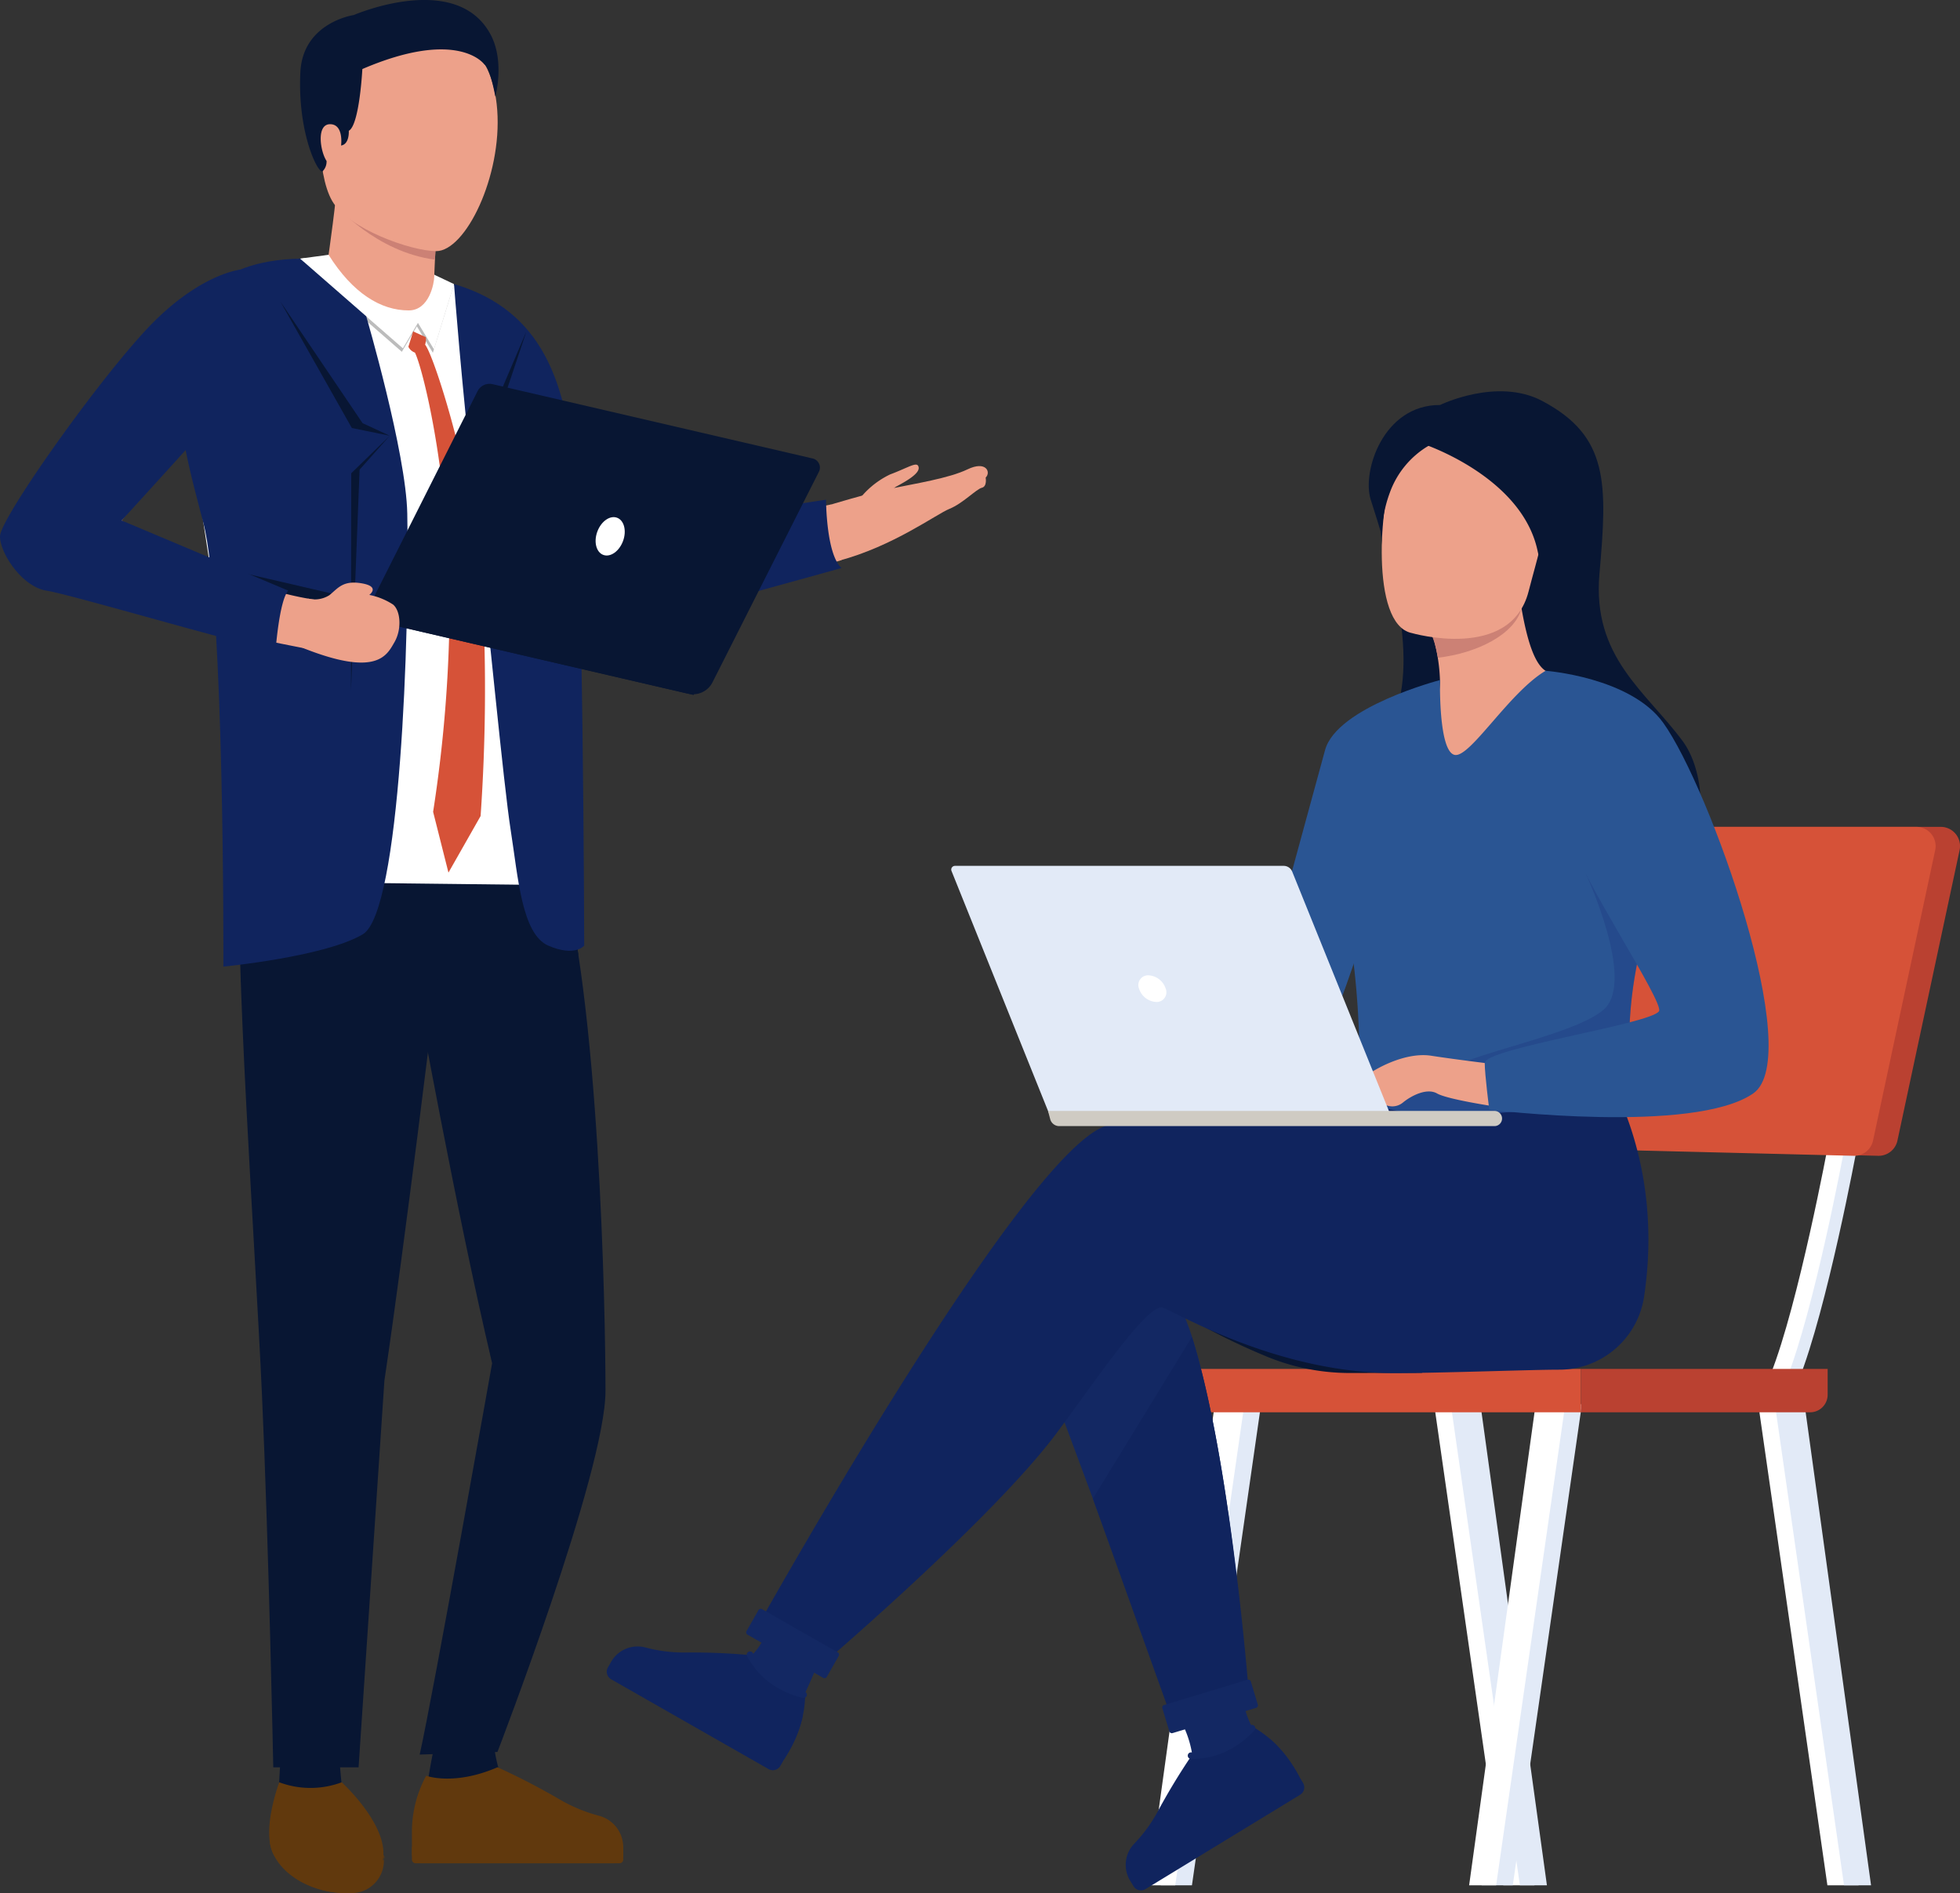
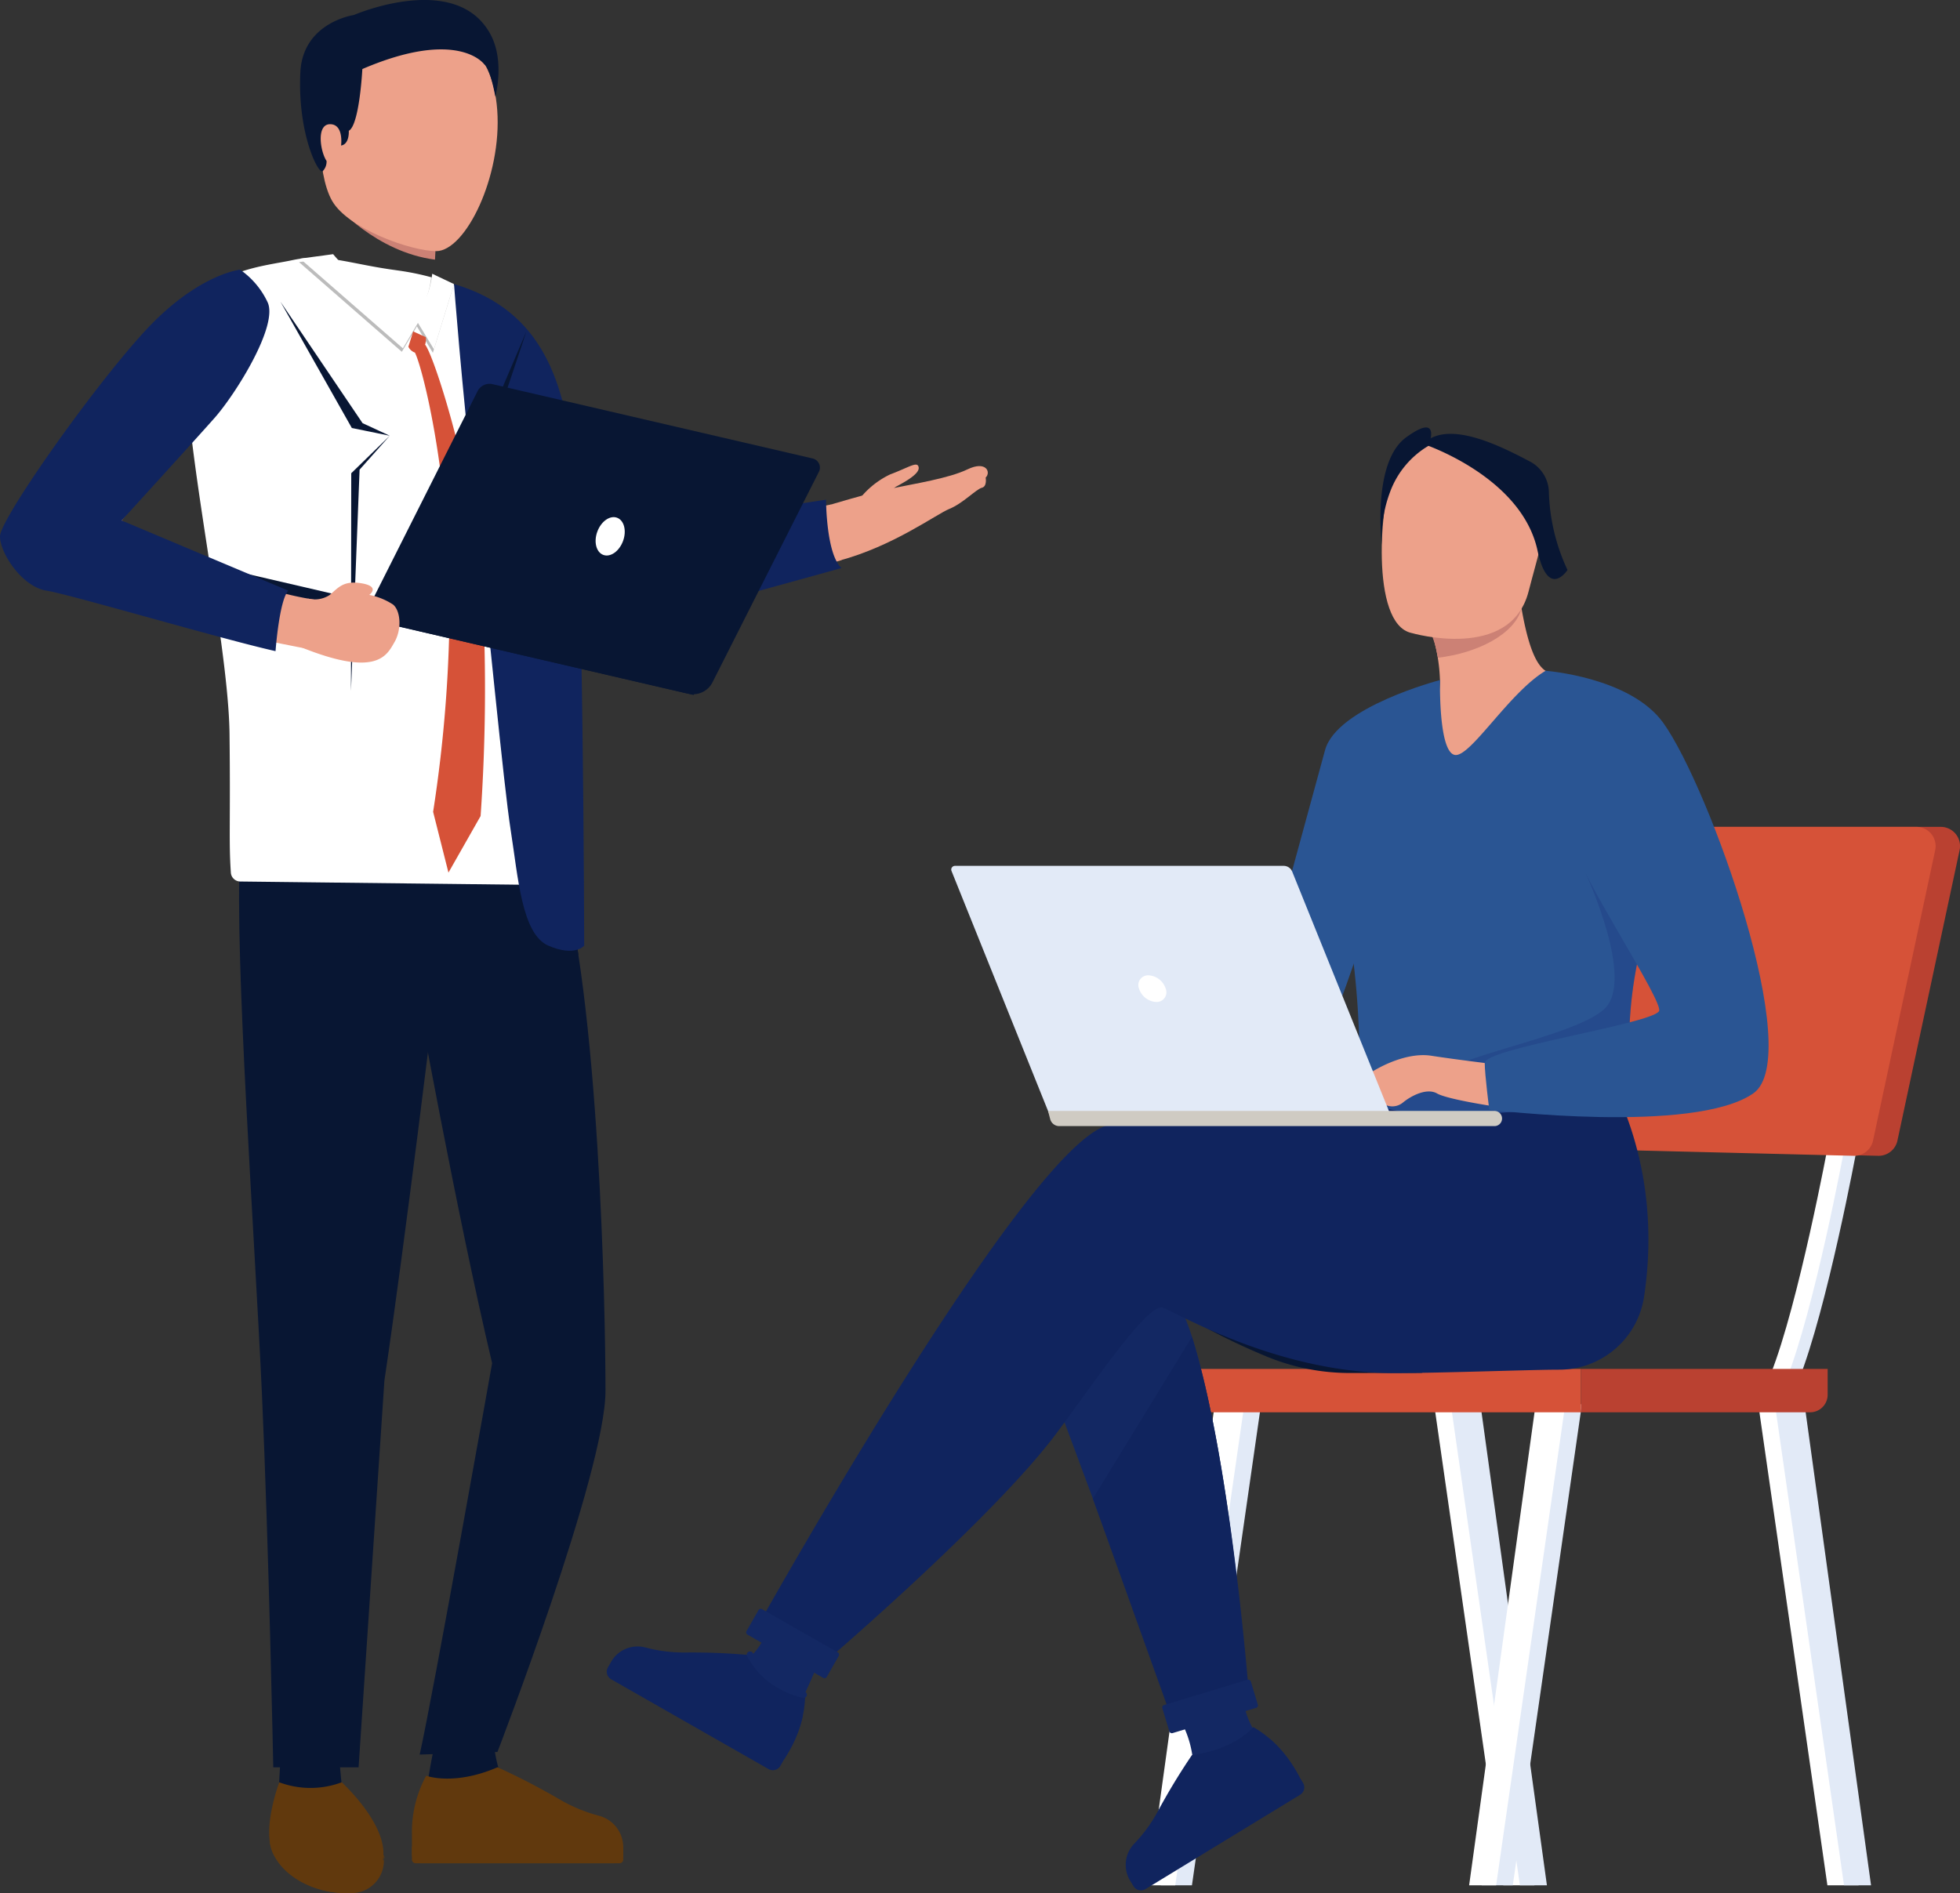
<svg xmlns="http://www.w3.org/2000/svg" width="192.544" height="186.005" viewBox="0 0 192.544 186.005">
  <rect x="0" y="0" width="192.544" height="186.005" fill="#333333" stroke="none" />
  <defs>
    <clipPath id="clip-path">
      <rect id="Rectangle_125" data-name="Rectangle 125" width="192.544" height="186.005" fill="none" />
    </clipPath>
    <clipPath id="clip-path-3">
      <rect id="Rectangle_123" data-name="Rectangle 123" width="25.282" height="23.697" fill="none" />
    </clipPath>
  </defs>
  <g id="Group_573" data-name="Group 573" clip-path="url(#clip-path)">
    <g id="Group_572" data-name="Group 572">
      <g id="Group_571" data-name="Group 571" clip-path="url(#clip-path)">
        <path id="Path_437" data-name="Path 437" d="M295.768,283.309c1.994,1.041,27.433-3.833,27.433-3.833l1,5.465s-20.318,6.475-26.568,7.013-3.855-9.686-1.861-8.644" transform="translate(-241.534 -229.912)" fill="#eda18a" />
        <path id="Path_438" data-name="Path 438" d="M459.295,262.062s3.678-1.127,6.05-1.618,5.7-1.009,7.54-1.894,2.326.29,1.783.809c0,0,.167.87-.375,1s-1.872,1.543-3.18,2.071-5.53,3.683-10.9,5.108Z" transform="translate(-377.84 -212.434)" fill="#eda18a" />
        <path id="Path_439" data-name="Path 439" d="M474.322,261.2a8.452,8.452,0,0,1,3.326-2.838c1.887-.707,2.69-1.338,2.8-.694s-1.389,1.447-2.2,1.889-1.273,2.656-3.923,1.643" transform="translate(-390.202 -211.749)" fill="#eda18a" />
        <path id="Path_440" data-name="Path 440" d="M306.6,276.847s0,5.331,1.517,6.715c0,0-20.719,5.8-26.632,7.042a5.859,5.859,0,0,1-7.394-5.613c.11-1.415-.927-3.321,3.433-3.857s29.076-4.288,29.076-4.288" transform="translate(-225.452 -227.749)" fill="#10245e" />
        <path id="Path_441" data-name="Path 441" d="M243.425,956.321a14.214,14.214,0,0,1-.682-5.834h-5.079a51.362,51.362,0,0,0-1.541,7.662Z" transform="translate(-194.247 -781.921)" fill="#081633" />
        <path id="Path_442" data-name="Path 442" d="M229.55,979.943s2.727,1.023,7.008-.833a67.666,67.666,0,0,1,6.137,3.182,15.614,15.614,0,0,0,3.853,1.589,3.2,3.2,0,0,1,2.36,3.08v.672a.909.909,0,0,1-.909.909H229.057a.909.909,0,0,1-.909-.909V985.55a11.575,11.575,0,0,1,1.4-5.606" transform="translate(-187.683 -805.467)" fill="#61390d" />
        <path id="Path_443" data-name="Path 443" d="M248.56,1024.741H228.531a.365.365,0,0,1-.365-.365v-1.264h20.759v1.264a.365.365,0,0,1-.365.365" transform="translate(-187.701 -841.666)" fill="#61390d" />
        <path id="Path_444" data-name="Path 444" d="M154.426,958.442l-.379,6.743,6.288-1.174s-.341-2.841-.379-5.834Z" transform="translate(-126.727 -788.247)" fill="#081633" />
        <path id="Path_445" data-name="Path 445" d="M150.088,987.44a8.763,8.763,0,0,0,6.137,0s4.243,3.864,4.091,7.141-1.932,3.58-3.977,3.731a8.322,8.322,0,0,1-6.781-3.731c-1.288-2.33.53-7.141.53-7.141" transform="translate(-122.654 -812.32)" fill="#61390d" />
        <path id="Path_446" data-name="Path 446" d="M216.113,489.445s4.015,22.288,7.538,37.175c0,0-5.79,32.545-7.116,38.454l7.638-.255s10.615-27.517,10.615-35.472-.593-38.607-4.57-52.017L213.1,478.417Z" transform="translate(-175.307 -392.678)" fill="#081633" />
        <path id="Path_447" data-name="Path 447" d="M151.715,487.916s-2.978,24.561-5.012,38.2l-2.537,38h-8.381s-.435-21.744-1.116-36.745-2.713-43.288-2.144-52.72l20.47,1.563Z" transform="translate(-108.94 -390.467)" fill="#081633" />
        <path id="Path_448" data-name="Path 448" d="M149.435,1020.407s3.318,3.548,7.75,2.866,3.409-1.572,3.409-1.572a3.19,3.19,0,0,1-3.409,3.742c-3.978.1-7.394-2.258-7.75-5.036" transform="translate(-122.933 -839.441)" fill="#61390d" />
        <path id="Path_449" data-name="Path 449" d="M123.524,144.052c-4.509-.6-6.941-1.681-10.123-1s-8.878,1-10.219,6.227c-1.719,6.7,3.864,30.116,3.978,40.344.1,8.7-.081,10.513.13,13.62a.938.938,0,0,0,.908.874l32.218.371c-.024-3.437.69-6.126.269-20.433-.455-15.456,3.409-37.276-17.16-40" transform="translate(-84.612 -117.504)" fill="#fff" />
        <path id="Path_450" data-name="Path 450" d="M168.88,142.749l-3.246.438,10.1,8.813,1.477-2.5,1.572,2.595,1.972-6.407-2.143-1.017s-.265,3.618-2.311,3.6c-2.9-.019-7.423-5.525-7.423-5.525" transform="translate(-136.259 -117.433)" fill="#bcbcbc" />
        <path id="Path_451" data-name="Path 451" d="M169.468,140.818l-3.246.438,10.1,8.813,1.477-2.5,1.572,2.595,1.972-6.407-2.143-1.017s-.265,3.618-2.311,3.6c-2.9-.019-7.423-5.525-7.423-5.525" transform="translate(-136.743 -115.844)" fill="#fff" />
-         <path id="Path_452" data-name="Path 452" d="M237.176,559.857l.519-3.34,5.763,35.246Z" transform="translate(-195.113 -457.82)" fill="#081633" />
-         <path id="Path_453" data-name="Path 453" d="M189.88,112.5c-2.735,0-5.491-1.678-7.869-5.465,0,0,.819-5.711.85-7.356l9.962.946s-.435,8.024-.435,8.582-.457,3.3-2.51,3.293" transform="translate(-149.733 -82)" fill="#eda18a" />
        <path id="Path_454" data-name="Path 454" d="M185.841,99.678l-.208,2.411s3.965,4.665,9.81,5.423l.361-6.889Z" transform="translate(-152.711 -82)" fill="#cc8175" />
        <path id="Path_455" data-name="Path 455" d="M188.3,36.043c-2.377,0-8.6-2.144-10.212-4.934s-1.375-9.505-.959-11.882,2.852-5.407,7.784-5.407,8.923,1.9,9.394,8.379-3.113,13.846-6.006,13.846" transform="translate(-145.459 -11.368)" fill="#eda18a" />
        <path id="Path_456" data-name="Path 456" d="M184.314,6.321s-2.527-3.592-11.975.463c0,0-.281,5.506-1.332,6.067,0,0,.089,1.315-.758,1.448,0,0,.288-2.095-1.081-2.095s-.969,2.674-.345,3.61a1.337,1.337,0,0,1-.384,1.009c-.418.328-2.48-3.7-2.19-9.716.237-4.917,5.249-5.63,5.249-5.63s10.03-4.349,13.415,1.872c1.455,2.674.486,6.135.486,6.135s-.461-2.7-1.085-3.164" transform="translate(-136.743 0)" fill="#081633" />
        <path id="Path_457" data-name="Path 457" d="M133.488,497.254v2.725s9.906-1.831,12.01-3.8,2.108-5.709,2.108-5.709Z" transform="translate(-109.814 -403.489)" fill="#081633" />
-         <path id="Path_458" data-name="Path 458" d="M110.45,143.288l6.5,5.671s3.914,13.377,4.03,19.369c.231,11.911-.673,39.136-4.365,41.344s-13.7,3.179-13.7,3.179.135-35.414-1.957-43.564-7.611-25.607,9.49-26" transform="translate(-80.971 -117.876)" fill="#10245e" />
        <path id="Path_459" data-name="Path 459" d="M155.359,167.166l8.065,11.931,2.673,1.238-3.728-.762Z" transform="translate(-127.806 -137.52)" fill="#081633" />
        <path id="Path_460" data-name="Path 460" d="M198.234,241.42l-2.965,3.33-.845,21.742.025-21.389Z" transform="translate(-159.944 -198.605)" fill="#081633" />
        <path id="Path_461" data-name="Path 461" d="M292.33,497.29s-2.829.263-3.663-.66-1.846-2.575-2.382-6.156h4.139l1.638,5.084Z" transform="translate(-235.513 -403.49)" fill="#081633" />
        <path id="Path_462" data-name="Path 462" d="M251.492,157.385s.721,9.7,2.031,21.276,2.829,27.9,3.544,32.428,1.072,10.169,3.693,11.3,3.522,0,3.522,0-.1-41.007-1.076-47.987-2.757-14.383-11.714-17.019" transform="translate(-206.891 -129.473)" fill="#10245e" />
        <path id="Path_463" data-name="Path 463" d="M266.846,183.614,263.1,192.4l-1.585,1.142,2.331-.965Z" transform="translate(-215.133 -151.051)" fill="#081633" />
        <path id="Path_464" data-name="Path 464" d="M261.511,239.586l2.35,1.8,3.286,14.052-2.708-13.925Z" transform="translate(-215.133 -197.096)" fill="#081633" />
        <path id="Path_465" data-name="Path 465" d="M227.846,184.919a1.785,1.785,0,0,0,.073-.738l-1.245-.568-.47,1.508a1.143,1.143,0,0,0,.645.575c.714,1.4,3.218,11.141,3.409,23.889a135.873,135.873,0,0,1-1.623,21.233l1.507,5.971,3.158-5.558a180.558,180.558,0,0,0,.2-21.617c-.578-10.567-4.731-23.594-5.653-24.7" transform="translate(-186.087 -151.051)" fill="#d65238" />
        <path id="Path_466" data-name="Path 466" d="M156.56,323.761l-48.3-11.215a.9.9,0,0,0-1.083.675l-.173.746,49.175,11.419Z" transform="translate(-88.03 -257.098)" fill="#081633" />
        <path id="Path_467" data-name="Path 467" d="M201.211,235.687l11.229-22.311a1.317,1.317,0,0,1,1.475-.691l31.443,7.3a.921.921,0,0,1,.614,1.313l-10.451,20.68a2.141,2.141,0,0,1-2.395,1.12Z" transform="translate(-165.527 -174.938)" fill="#081633" />
        <path id="Path_468" data-name="Path 468" d="M330.093,287.925c-.373,1.008-.112,2.035.585,2.293s1.563-.351,1.937-1.359.112-2.035-.585-2.293-1.563.351-1.937,1.359" transform="translate(-271.412 -235.696)" fill="#fff" />
        <path id="Path_469" data-name="Path 469" d="M12.843,222.055a14.174,14.174,0,0,1,7.735,5.194L15.4,233.815s10.222,6.526,19,7.783l-.55,4.868s-21.621-4.119-26.877-6.617c-3.933-1.869-3.111-5.975-1.077-8.573s6.948-9.222,6.948-9.222" transform="translate(-3.451 -182.674)" fill="#eda18a" />
        <path id="Path_470" data-name="Path 470" d="M168.048,324.343a2.689,2.689,0,0,0,2.106-.335c.837-.667,1.31-1.483,3.177-1.163s.741,1.137.741,1.137a6.588,6.588,0,0,1,2.34.951c.745.628.867,2.436.124,3.712s-1.7,3.458-9.035.531Z" transform="translate(-137.795 -265.53)" fill="#eda18a" />
        <path id="Path_471" data-name="Path 471" d="M23.585,149.406s-4.2.431-9.38,6.067S0,173.933,0,175.606s2.185,4.957,4.556,5.335,17.152,4.745,22.512,5.946c0,0,.357-4.964,1.251-5.946L11.95,174.05s7.078-7.76,9.133-10.083,6.343-9.155,5.181-11.412a8.046,8.046,0,0,0-2.68-3.15" transform="translate(0 -122.909)" fill="#10245e" />
        <path id="Path_472" data-name="Path 472" d="M797.723,777.964l6.534,47.271h-3.063L794.4,777.964Z" transform="translate(-653.518 -639.994)" fill="#fff" />
        <path id="Path_473" data-name="Path 473" d="M806.533,777.964l6.534,47.271h-2.654l-6.791-47.271Z" transform="translate(-661.102 -639.994)" fill="#e2eaf7" />
        <path id="Path_474" data-name="Path 474" d="M649.5,777.964l-6.534,47.271h3.063l6.791-47.271Z" transform="translate(-528.936 -639.994)" fill="#e2eaf7" />
        <path id="Path_475" data-name="Path 475" d="M642.584,777.964l-6.534,47.271H638.7l6.791-47.271Z" transform="translate(-523.248 -639.994)" fill="#fff" />
        <path id="Path_476" data-name="Path 476" d="M827.229,777.964l-6.534,47.271h3.063l6.791-47.271Z" transform="translate(-675.147 -639.994)" fill="#e2eaf7" />
        <path id="Path_477" data-name="Path 477" d="M820.315,777.964l-6.534,47.271h2.654l6.791-47.271Z" transform="translate(-669.459 -639.994)" fill="#fff" />
        <path id="Path_478" data-name="Path 478" d="M977.266,777.964l6.534,47.271h-3.063l-6.791-47.271Z" transform="translate(-801.22 -639.994)" fill="#fff" />
        <path id="Path_479" data-name="Path 479" d="M986.076,777.964l6.534,47.271h-2.654l-6.791-47.271Z" transform="translate(-808.804 -639.994)" fill="#e2eaf7" />
        <path id="Path_480" data-name="Path 480" d="M822.215,656.318l-1.52-.6c2.734-6.9,5.653-22.593,5.682-22.751l1.608.3c-.12.65-2.976,16.005-5.77,23.056" transform="translate(-675.147 -520.71)" fill="#e2eaf7" />
        <path id="Path_481" data-name="Path 481" d="M815.3,656.318l-1.52-.6c2.735-6.9,5.653-22.593,5.682-22.751l1.608.3c-.12.65-2.976,16.005-5.77,23.056" transform="translate(-669.459 -520.71)" fill="#fff" />
        <path id="Path_482" data-name="Path 482" d="M989.274,656.318l-1.52-.6c2.734-6.9,5.652-22.593,5.682-22.751l1.608.3c-.12.65-2.976,16.005-5.77,23.056" transform="translate(-812.579 -520.71)" fill="#e2eaf7" />
        <path id="Path_483" data-name="Path 483" d="M982.36,656.318l-1.52-.6c2.735-6.9,5.653-22.593,5.682-22.751l1.608.3c-.12.65-2.976,16.005-5.77,23.056" transform="translate(-806.891 -520.71)" fill="#fff" />
        <path id="Path_484" data-name="Path 484" d="M654.762,762.7H692.89v-4.261H653.475v2.974a1.287,1.287,0,0,0,1.287,1.287" transform="translate(-537.583 -623.934)" fill="#d65238" />
        <path id="Path_485" data-name="Path 485" d="M898.235,762.7H875.724v-4.261h24.235v2.537a1.724,1.724,0,0,1-1.724,1.724" transform="translate(-720.417 -623.934)" fill="#ba4131" />
        <path id="Path_486" data-name="Path 486" d="M845.186,459.6,839.2,487.3a1.891,1.891,0,0,0,1.8,2.29l33.832.837a1.891,1.891,0,0,0,1.9-1.495l6.107-28.538a1.891,1.891,0,0,0-1.849-2.287H847.034a1.891,1.891,0,0,0-1.848,1.492" transform="translate(-690.334 -376.863)" fill="#ba4131" />
        <path id="Path_487" data-name="Path 487" d="M831.671,459.6l-5.986,27.7a1.891,1.891,0,0,0,1.8,2.29l33.832.837a1.891,1.891,0,0,0,1.9-1.495l6.107-28.538a1.891,1.891,0,0,0-1.849-2.287H833.519a1.891,1.891,0,0,0-1.848,1.492" transform="translate(-679.216 -376.863)" fill="#d65238" />
-         <path id="Path_488" data-name="Path 488" d="M753.292,218.13s5.605-2.747,10.037-.4c6.553,3.469,6.41,8.086,5.625,16.985-.723,8.2,4.54,11.523,8.181,16.446s3.5,20.72-19.217,18.547-12.018-14.6-9.248-20.727-.732-17.034-2.182-21.539c-.894-2.779,1.235-9.341,6.8-9.312" transform="translate(-611.829 -178.336)" fill="#081633" />
        <path id="Path_489" data-name="Path 489" d="M630.326,707.676c3.377,3.114,8.565,5.63,12.25,7.171a21.422,21.422,0,0,0,8.309,1.66l7.1-.015s-31.7-12.545-27.654-8.816" transform="translate(-518.246 -581.602)" fill="#081633" />
        <path id="Path_490" data-name="Path 490" d="M573.521,699.633l5.65,15.2,7.376,19.851a11.948,11.948,0,0,0,3.919-.358,17,17,0,0,0,3.79-1.845s-1.533-21.315-5.354-33.55a21.269,21.269,0,0,0-3.8-7.111c-5.923-7-11.578,7.809-11.578,7.809" transform="translate(-471.809 -567.585)" fill="#132863" />
        <path id="Path_491" data-name="Path 491" d="M452.115,597.062c3.7-1.194,13.259-.266,23.681-.3l2.22-3.662,22.907-1.789s6.064,8.737,4.095,22.3a8.435,8.435,0,0,1-8.438,7.408c-2.683,0-11.683.337-16.11.337-11.392,0-21.172-5.824-22.738-6.425-1.46-.56-6.736,7.329-10.481,12.349-6.272,8.407-22.986,22.681-22.986,22.681s-3.2-1.186-4.634-1.724a4.836,4.836,0,0,1-2.109-1.332s26.246-47.147,34.593-49.839" transform="translate(-343.476 -486.441)" fill="#10245e" />
        <path id="Path_492" data-name="Path 492" d="M790.559,342.9c-1.491,1.325,2.428,3.371,5.379,3.127,3.144-.26,6.858-8.664,6.821-8.666-1.159-.054-2.431-1.067-3.411-7.714l-.494.177-8.3,2.985a17.079,17.079,0,0,1,.99,5.2c0,1.508-.583,4.534-.99,4.895" transform="translate(-650.086 -271.183)" fill="#eda18a" />
        <path id="Path_493" data-name="Path 493" d="M791.293,339.206s.531.376.925,2.664c3.81-.44,7.541-2.279,8.212-4.855Z" transform="translate(-650.959 -277.245)" fill="#cc8175" />
        <path id="Path_494" data-name="Path 494" d="M768.31,264.494s9.71,2.828,11.49-4.079,3.807-11.367-3.169-13.593-9.031.055-10.186,2.216-2.292,14.583,1.866,15.457" transform="translate(-629.638 -202.298)" fill="#eda18a" />
        <path id="Path_495" data-name="Path 495" d="M788.3,241.324s9.677,3.18,11.242,10.485c1.041,4.858,2.944,1.905,2.944,1.905a19.3,19.3,0,0,1-1.828-7.642,3.475,3.475,0,0,0-1.838-3c-3.13-1.658-8.128-4.128-10.52-1.743" transform="translate(-648.5 -197.712)" fill="#081633" />
        <path id="Path_496" data-name="Path 496" d="M769.374,238.646a8.819,8.819,0,0,0-3.8,4.6,12.821,12.821,0,0,0-.785,5.111s-.995-8.075,2.376-10.532c3.575-2.605,2.212.818,2.212.818" transform="translate(-629.04 -194.845)" fill="#081633" />
        <path id="Path_497" data-name="Path 497" d="M742.886,393.73c2.644,13.98.752,19.5,2.608,20.355a13.672,13.672,0,0,0,4.549.986c7.045.468,19.43-.693,19.9-2,1.625-4.505.478-5.9,1.833-12.8.142-.733.316-1.527.522-2.392,1.13-4.737,2.231-6.349-1.78-13.959-3.637-6.894-7.415-12.489-7.755-12.287-3.6,2.136-7.444,8.615-8.944,8.26-1.591-.376-1.425-7.352-1.425-7.352s-11.591,10.173-9.508,21.186" transform="translate(-610.931 -305.723)" fill="#2a5593" />
        <path id="Path_498" data-name="Path 498" d="M605.38,756.54l7.821,21.828s1.778-.43,3.7-.982a16.994,16.994,0,0,0,3.79-1.845s-1.755-22.668-5.576-34.9Z" transform="translate(-498.018 -609.288)" fill="#10245e" />
        <path id="Path_499" data-name="Path 499" d="M709.453,376.775s-10.135,2.631-11.294,6.883-7.721,28.285-7.721,28.285,4.39,4.007,6.709,1.689,8.7-24.619,8.7-24.619Z" transform="translate(-567.991 -309.955)" fill="#2a5593" />
        <g id="Group_570" data-name="Group 570" transform="translate(135.563 85.796)" opacity="0.3">
          <g id="Group_569" data-name="Group 569">
            <g id="Group_568" data-name="Group 568" clip-path="url(#clip-path-3)">
              <path id="Path_500" data-name="Path 500" d="M764.4,506.914c7.3,1.467,22.978-.28,23.449-1.582,1.625-4.505.478-5.9,1.834-12.8l-5.085-8.755s4.948,10.571,1.805,13.373-15.565,4.681-17.092,7.023c-.737,1.124-4.769,1.838-4.91,2.743" transform="translate(-764.396 -483.775)" fill="#1a2f7c" />
            </g>
          </g>
        </g>
        <path id="Path_501" data-name="Path 501" d="M767.866,585.549s-4.14-.492-6.775-.9-5.761,1.418-6.572,2.113.434,1.506,1.216.753c0,0-1.625.632-1.274,1.1s1.766.347,2.4-.2c0,0-1.042.405-.666.811a1.641,1.641,0,0,0,2.142,0c.782-.637,2.316-1.448,3.329-.869s5.587,1.264,5.587,1.264a7.494,7.494,0,0,1,.608-4.072" transform="translate(-620.491 -480.917)" fill="#eda18a" />
        <path id="Path_502" data-name="Path 502" d="M828.4,371.631s8.326.616,11.556,5.122c4.548,6.343,14.01,32.8,8.84,36.4-5.823,4.06-25.934,1.6-25.934,1.6s-.444-3.416-.448-4.588c0-1.428,16.269-3.809,17.118-5.083.563-.845-8.143-13.892-8.143-16.046s-2.989-17.408-2.989-17.408" transform="translate(-676.559 -305.723)" fill="#2a5593" />
        <path id="Path_503" data-name="Path 503" d="M412.564,904.9s.963-.116,2.471-3.19l5.008,2.858s-1.415,3.475-2.372,5.224Z" transform="translate(-339.397 -741.797)" fill="#132863" />
        <path id="Path_504" data-name="Path 504" d="M355.594,916.992s-2.7-.436-5.331-3.944a63.642,63.642,0,0,0-6.49-.261,14.672,14.672,0,0,1-3.884-.5,3,3,0,0,0-3.36,1.414l-.313.549a.855.855,0,0,0,.319,1.166l15.457,8.822a.854.854,0,0,0,1.165-.319l.97-1.7a10.876,10.876,0,0,0,1.467-5.228" transform="translate(-276.496 -750.418)" fill="#10245e" />
        <path id="Path_505" data-name="Path 505" d="M428.888,950.521s-1.477.079-3.409,3.464l1.538.878a12.52,12.52,0,0,0,1.871-4.342" transform="translate(-350.021 -781.949)" fill="#10245e" />
        <path id="Path_506" data-name="Path 506" d="M416.8,918.564a9.022,9.022,0,0,0,2.367.93.321.321,0,0,0,.151-.624,7.587,7.587,0,0,1-5.047-3.756.321.321,0,0,0-.586.264,7.7,7.7,0,0,0,3.116,3.187" transform="translate(-340.297 -752.665)" fill="#132863" />
        <path id="Path_507" data-name="Path 507" d="M413.468,893.881l7.437,4.245a.256.256,0,0,0,.35-.1l1.175-2.058a.256.256,0,0,0-.1-.35l-7.437-4.245a.256.256,0,0,0-.35.1l-1.175,2.058a.257.257,0,0,0,.1.35" transform="translate(-340.034 -733.266)" fill="#132863" />
        <path id="Path_508" data-name="Path 508" d="M653.946,945.556a10.208,10.208,0,0,0-1.506-4.628l6.364-2.081a8.027,8.027,0,0,0,1.893,4.6Z" transform="translate(-536.732 -772.345)" fill="#132863" />
        <path id="Path_509" data-name="Path 509" d="M636.089,956.841S634.4,959,630.06,959.6a63.632,63.632,0,0,0-3.365,5.556,14.68,14.68,0,0,1-2.312,3.16,3,3,0,0,0-.386,3.625l.329.539a.854.854,0,0,0,1.174.284l15.192-9.27a.854.854,0,0,0,.284-1.174l-1.02-1.671a10.88,10.88,0,0,0-3.868-3.811" transform="translate(-512.973 -787.148)" fill="#10245e" />
        <path id="Path_510" data-name="Path 510" d="M703,963.43s-.644,1.332,1.386,4.659l1.512-.922a12.523,12.523,0,0,0-2.9-3.736" transform="translate(-578.242 -792.568)" fill="#10245e" />
-         <path id="Path_511" data-name="Path 511" d="M662.521,957.785a9.025,9.025,0,0,0,1.957-1.623.321.321,0,0,0-.474-.434,7.587,7.587,0,0,1-5.727,2.6.321.321,0,1,0-.052.64,7.7,7.7,0,0,0,4.3-1.188" transform="translate(-541.248 -786.147)" fill="#132863" />
        <path id="Path_512" data-name="Path 512" d="M644.809,935.823l8.2-2.48a.257.257,0,0,0,.171-.32l-.686-2.268a.257.257,0,0,0-.32-.171l-8.2,2.48a.257.257,0,0,0-.171.32l.686,2.268a.257.257,0,0,0,.32.171" transform="translate(-529.617 -765.538)" fill="#132863" />
        <path id="Path_513" data-name="Path 513" d="M570.3,504.764H536.811l-9.874-24.554a.365.365,0,0,1,.338-.5h32.293a.9.9,0,0,1,.838.565Z" transform="translate(-433.464 -394.634)" fill="#e2eaf7" />
        <path id="Path_514" data-name="Path 514" d="M580.525,615.482h43.856a.746.746,0,1,1,0,1.492H581.625a.918.918,0,0,1-.887-.684Z" transform="translate(-477.57 -506.328)" fill="#cfcbc3" />
        <path id="Path_515" data-name="Path 515" d="M630.69,541.664a.953.953,0,0,1,.934-1.309,1.876,1.876,0,0,1,1.685,1.309.953.953,0,0,1-.934,1.309,1.876,1.876,0,0,1-1.684-1.309" transform="translate(-518.795 -444.524)" fill="#fff" />
      </g>
    </g>
  </g>
</svg>